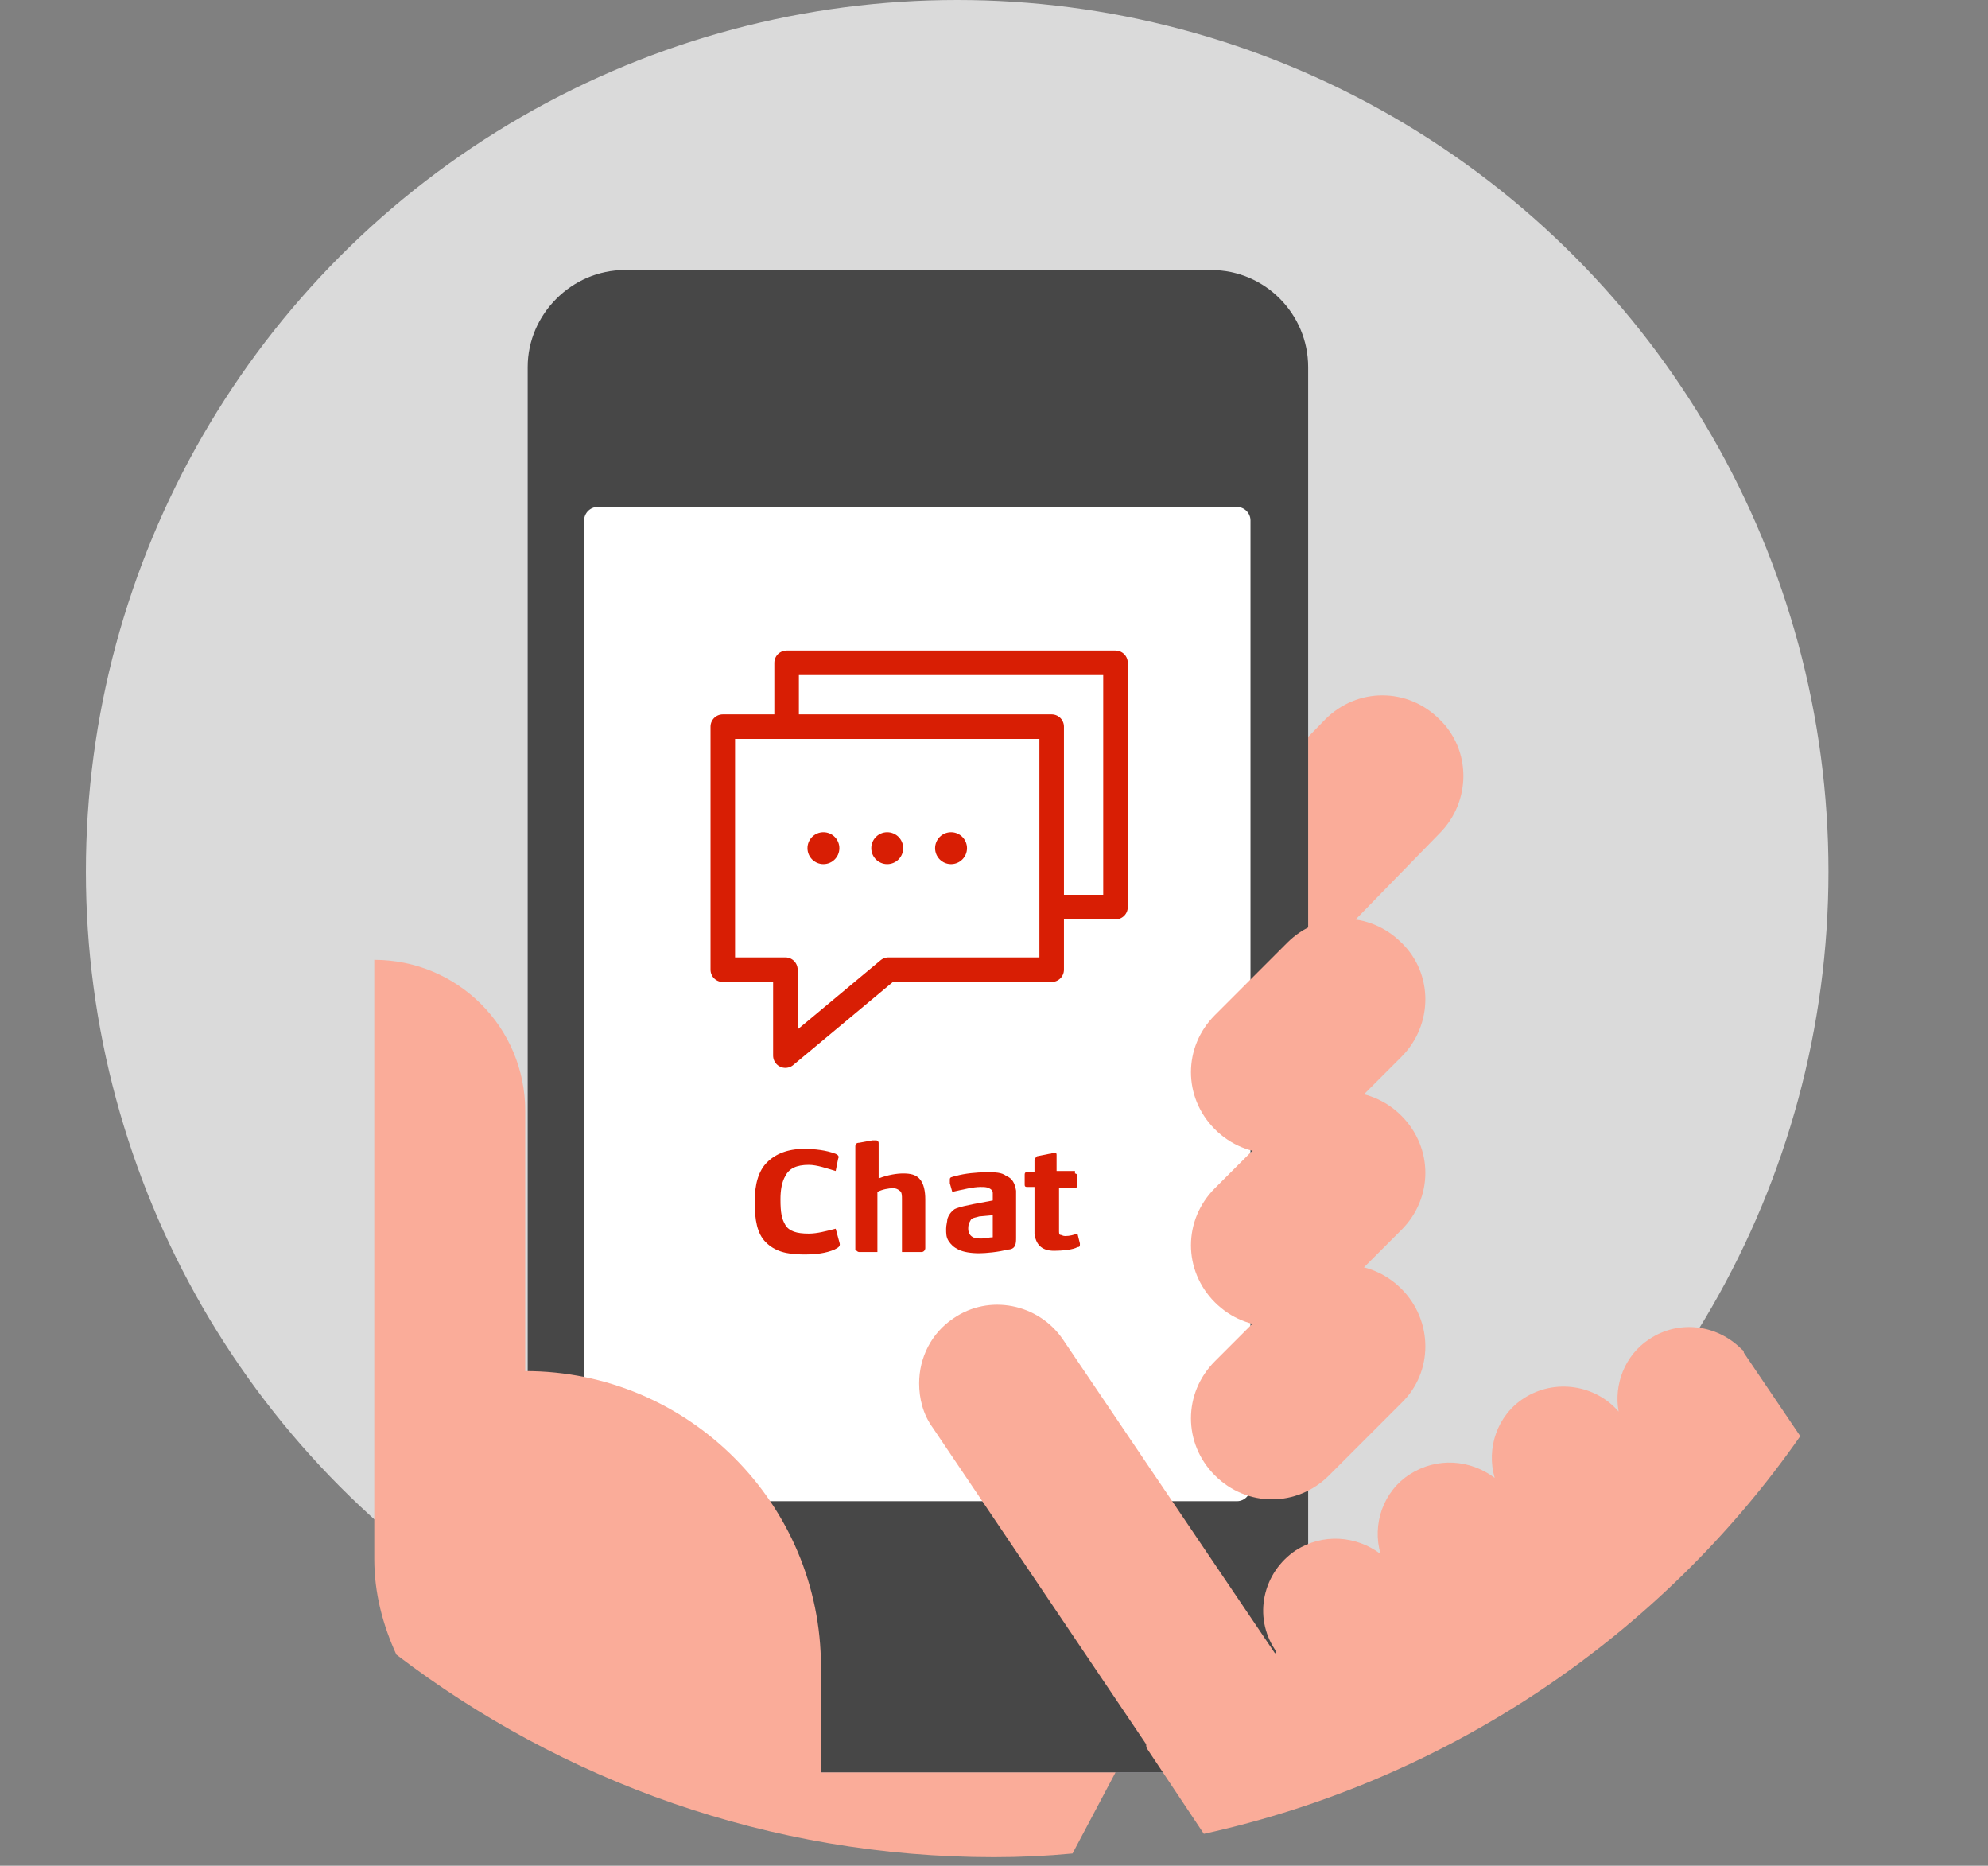
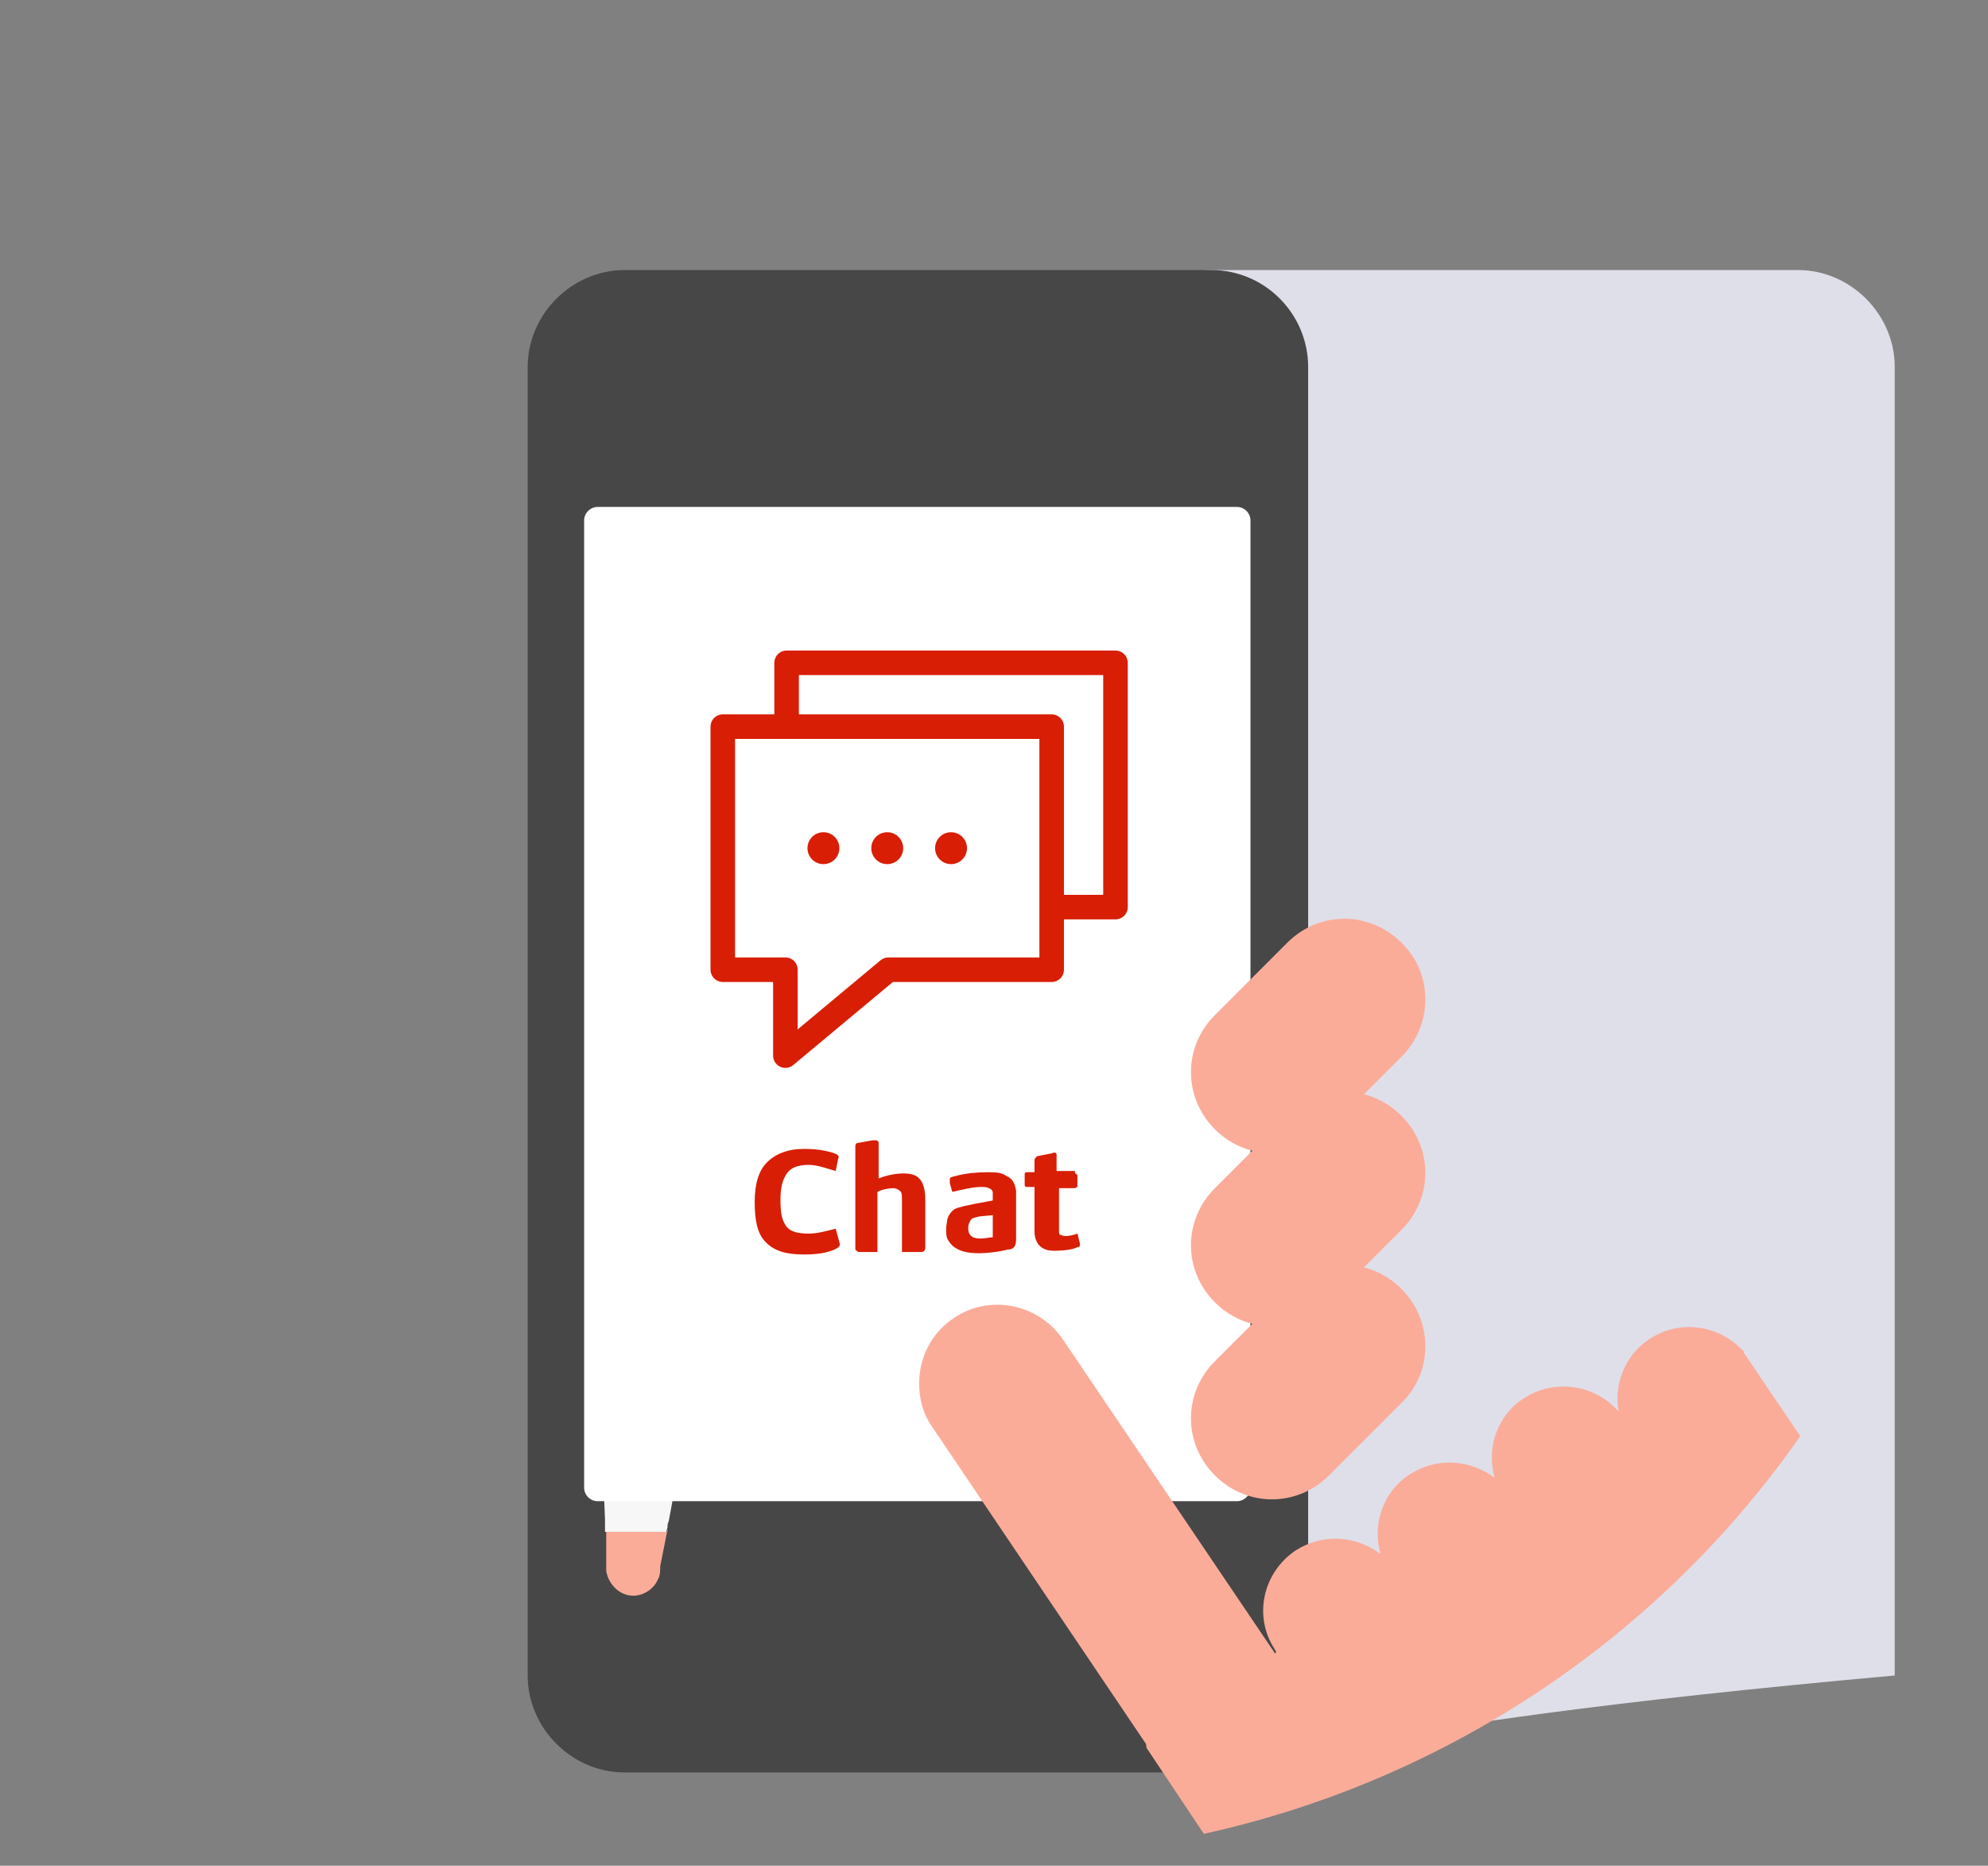
<svg xmlns="http://www.w3.org/2000/svg" xmlns:xlink="http://www.w3.org/1999/xlink" version="1.1" id="Layer_1" x="0px" y="0px" width="162px" height="152px" viewBox="0 0 162 152" style="enable-background:new 0 0 162 152;" xml:space="preserve">
  <rect x="0" y="0" width="162" height="152" fill="#808080" stroke="none" />
  <style type="text/css">
	.st0{fill-rule:evenodd;clip-rule:evenodd;fill:#DADADA;}
	.st1{fill:#FAAC99;}
	.st2{fill-rule:evenodd;clip-rule:evenodd;fill:#DFDFEA;}
	.st3{fill-rule:evenodd;clip-rule:evenodd;fill:#474747;}
	.st4{fill-rule:evenodd;clip-rule:evenodd;fill:#660033;}
	.st5{clip-path:url(#SVGID_00000182490991137324932380000011173559343466572675_);}
	
		.st6{clip-path:url(#SVGID_00000003070064364618417640000015851511478423589045_);fill-rule:evenodd;clip-rule:evenodd;fill:#660033;}
	.st7{clip-path:url(#SVGID_00000170241075070968827720000007465277642875134088_);}
	
		.st8{clip-path:url(#SVGID_00000088111423489941642870000001172768036692290989_);fill-rule:evenodd;clip-rule:evenodd;fill:#19325C;}
	.st9{clip-path:url(#SVGID_00000034075393162177419530000014843892563513206954_);}
	
		.st10{clip-path:url(#SVGID_00000114768008841596940020000016400667179477619390_);fill-rule:evenodd;clip-rule:evenodd;fill:#19325C;}
	.st11{fill-rule:evenodd;clip-rule:evenodd;fill:#FAAC99;}
	.st12{fill-rule:evenodd;clip-rule:evenodd;fill:#F7F7F7;}
	.st13{fill-rule:evenodd;clip-rule:evenodd;fill:#FFFFFF;}
	.st14{fill:none;stroke:#D81E04;stroke-width:2;stroke-linecap:round;stroke-linejoin:round;}
	.st15{fill:#D81E04;}
</style>
  <g>
-     <circle class="st0" cx="78" cy="71" r="71" />
    <g>
      <path class="st1" d="M117.3,58.6c-2.6-2.6-6.7-2.6-9.3,0L81.1,86.2c-2.6,2.6-2.6,6.7,0,9.3c2.6,2.6,6.7,2.6,9.3,0l26.9-27.6    C119.9,65.3,119.9,61.1,117.3,58.6z" />
-       <path class="st2" d="M98.7,144.4H50.9c-4.3,0-7.9-3.6-7.9-7.9V29.9c0-4.3,3.6-7.9,7.9-7.9h47.8c4.3,0,7.9,3.6,7.9,7.9v106.6    C106.6,140.8,103.1,144.4,98.7,144.4" />
+       <path class="st2" d="M98.7,144.4c-4.3,0-7.9-3.6-7.9-7.9V29.9c0-4.3,3.6-7.9,7.9-7.9h47.8c4.3,0,7.9,3.6,7.9,7.9v106.6    C106.6,140.8,103.1,144.4,98.7,144.4" />
      <path class="st3" d="M106.6,29.9v106.6c0,4.4-3.6,7.9-7.9,7.9H50.9c-4.3,0-7.9-3.6-7.9-7.9V29.9c0-4.3,3.6-7.9,7.9-7.9h47.8    C103.1,22,106.6,25.6,106.6,29.9" />
      <g>
        <g transform="translate(60 56)">
-           <path class="st4" d="M54.1,57.6C54.1,57.6,54.2,57.6,54.1,57.6C54.2,57.5,54.1,57.5,54.1,57.6L54.1,57.6z" />
-         </g>
+           </g>
        <g transform="translate(60 56)">
          <g>
            <defs>
              <polygon id="SVGID_1_" points="1,1 2,1 1,2       " />
            </defs>
            <defs>
              <polygon id="SVGID_00000043431719643029412200000010677482712072752554_" points="-1,-1 -2,-1 -1,-2       " />
            </defs>
            <clipPath id="SVGID_00000060717393726789441930000003991052402652903573_">
              <use xlink:href="#SVGID_1_" style="overflow:visible;" />
            </clipPath>
            <clipPath id="SVGID_00000125589260405332318490000010871185905526438036_" style="clip-path:url(#SVGID_00000060717393726789441930000003991052402652903573_);">
              <use xlink:href="#SVGID_00000043431719643029412200000010677482712072752554_" style="overflow:visible;" />
            </clipPath>
            <path style="clip-path:url(#SVGID_00000125589260405332318490000010871185905526438036_);fill-rule:evenodd;clip-rule:evenodd;fill:#660033;" d="       M52.8,57.9L52.8,57.9L52.8,57.9L52.8,57.9z" />
          </g>
        </g>
        <g transform="translate(60 56)">
          <path class="st4" d="M-5.6,68.5L-5.6,68.5v-0.3V68.5L-5.6,68.5z" />
        </g>
        <g transform="translate(60 56)">
          <path class="st4" d="M53.9,52.9l-2.5-1.1h-0.1h0.1L53.9,52.9c1.4,0.6,2,2.3,1.2,3.7c-0.1,0.1-0.1,0.2-0.2,0.3      c0.1-0.1,0.2-0.2,0.2-0.3C55.9,55.2,55.3,53.5,53.9,52.9" />
        </g>
        <g transform="translate(60 56)">
          <g>
            <defs>
              <polygon id="SVGID_00000119822345820833885670000009802241726401127335_" points="1,1 2,1 1,2       " />
            </defs>
            <defs>
              <polygon id="SVGID_00000003808882058393729550000014708388242167837571_" points="-1,-1 -2,-1 -1,-2       " />
            </defs>
            <clipPath id="SVGID_00000030445425908373923090000012272404850129151896_">
              <use xlink:href="#SVGID_00000119822345820833885670000009802241726401127335_" style="overflow:visible;" />
            </clipPath>
            <clipPath id="SVGID_00000181053046207182662170000002799914723567719840_" style="clip-path:url(#SVGID_00000030445425908373923090000012272404850129151896_);">
              <use xlink:href="#SVGID_00000003808882058393729550000014708388242167837571_" style="overflow:visible;" />
            </clipPath>
            <path style="clip-path:url(#SVGID_00000181053046207182662170000002799914723567719840_);fill-rule:evenodd;clip-rule:evenodd;fill:#19325C;" d="       M52.8,57.9C52.8,57.9,52.9,57.8,52.8,57.9C52.9,57.8,52.8,57.9,52.8,57.9L52.8,57.9" />
          </g>
        </g>
        <g transform="translate(60 56)">
          <g>
            <defs>
              <polygon id="SVGID_00000067928941860901697650000005888771033681554313_" points="1,1 2,1 1,2       " />
            </defs>
            <defs>
              <polygon id="SVGID_00000054958080234373472570000011754456601710161058_" points="-1,-1 -2,-1 -1,-2       " />
            </defs>
            <clipPath id="SVGID_00000039819958046301370400000013903975657617104798_">
              <use xlink:href="#SVGID_00000067928941860901697650000005888771033681554313_" style="overflow:visible;" />
            </clipPath>
            <clipPath id="SVGID_00000066517571378230091720000011453612593146286752_" style="clip-path:url(#SVGID_00000039819958046301370400000013903975657617104798_);">
              <use xlink:href="#SVGID_00000054958080234373472570000011754456601710161058_" style="overflow:visible;" />
            </clipPath>
-             <path style="clip-path:url(#SVGID_00000066517571378230091720000011453612593146286752_);fill-rule:evenodd;clip-rule:evenodd;fill:#19325C;" d="       M54,57.6C54.1,57.6,54.1,57.6,54,57.6L54,57.6C54.1,57.6,54.1,57.6,54,57.6" />
          </g>
        </g>
        <g transform="translate(60 56)">
          <path class="st11" d="M-5.6,68.8h-5V72c0.2,1.1,1.1,2,2.2,2c0.9,0,1.7-0.6,2-1.3c0-0.1,0.1-0.1,0.1-0.2l0,0      c0.1-0.3,0.1-0.6,0.1-0.9l0.6-3v-0.1C-5.6,68.4-5.6,68.8-5.6,68.8z" />
        </g>
        <g transform="translate(60 56)">
          <path class="st12" d="M-10.7,67.8v1h5l0.1-0.4v-0.2l0.1-0.3l0.5-2.7h-5.8L-10.7,67.8z" />
        </g>
        <g transform="translate(60 56)">
          <path class="st11" d="M53.9,52.9l-2.5-1.1h-0.1l0,0l-0.1-0.1l0,0l-1.1,5.6l0.6,0.1l1.6,0.4c0.1,0,0.3,0.1,0.4,0.1l0,0h0.1      c0.1,0,0.2,0,0.3,0h0.1c0.1,0,0.2,0,0.3-0.1c0.1,0,0.1,0,0.2-0.1c0.1,0,0.2-0.1,0.2-0.1s0,0,0.1,0c0,0,0.1,0,0.1-0.1      c0,0,0.1,0,0.1-0.1c0.1,0,0.1-0.1,0.2-0.2c0,0,0.1,0,0.1-0.1c0.1-0.1,0.2-0.1,0.2-0.2c0,0,0,0,0-0.1c0.1-0.1,0.2-0.2,0.2-0.3      C55.9,55.2,55.3,53.5,53.9,52.9" />
        </g>
        <g transform="translate(60 56)">
          <path class="st12" d="M48.4,50.5l-1.1,6.2l2.6,0.6l0,0h0.2l1.1-5.6L48.4,50.5z" />
        </g>
      </g>
      <path class="st13" d="M100.8,41.3H48.7c-0.6,0-1.1,0.5-1.1,1.1v78.8c0,0.6,0.5,1.1,1.1,1.1h52.1c0.6,0,1.1-0.5,1.1-1.1V42.4    C101.9,41.8,101.4,41.3,100.8,41.3z" />
      <path class="st11" d="M114.2,86.1l-5.9,5.9c-2.6,2.6-6.7,2.6-9.3,0c-2.6-2.6-2.6-6.7,0-9.3l5.9-5.9c2.6-2.6,6.7-2.6,9.3,0    C116.8,79.3,116.8,83.5,114.2,86.1 M114.2,114.3l-5.9,5.9c-2.6,2.6-6.7,2.6-9.3,0c-2.6-2.6-2.6-6.7,0-9.3l5.9-5.9    c2.6-2.6,6.7-2.6,9.3,0S116.8,111.8,114.2,114.3" />
      <path class="st1" d="M114.2,90.9c-2.6-2.6-6.7-2.6-9.3,0L99,96.8c-2.6,2.6-2.6,6.7,0,9.3c2.6,2.6,6.7,2.6,9.3,0l5.9-5.9    C116.8,97.6,116.8,93.5,114.2,90.9z" />
      <path class="st11" d="M141.9,109.9c-2-2-5.1-2.4-7.5-0.8c-2,1.3-2.9,3.7-2.5,5.9c-1.9-2.2-5.2-2.7-7.7-1.1    c-2.2,1.4-3.1,4.1-2.4,6.5c-2-1.5-4.7-1.7-6.9-0.3c-2.2,1.4-3.1,4.1-2.4,6.5c-2-1.5-4.7-1.7-6.9-0.3c-2.7,1.8-3.5,5.4-1.7,8.1    l0.1,0.2l-0.1,0.1l-17.3-25.6c-2-2.9-6-3.7-8.9-1.7c-1.8,1.2-2.8,3.2-2.8,5.3c0,1.2,0.3,2.5,1.1,3.6l17.4,25.8    c0,0.1,0,0.3,0.1,0.4l4.6,6.9c20-4.4,37.3-16.2,48.6-32.4l-4.6-6.8C142.1,110,142,110,141.9,109.9z" />
    </g>
  </g>
-   <path class="st1" d="M66.9,144.4v-8.6c0-13.3-10.8-24.1-24.1-24.1V90.5c0-6.8-5.5-12.3-12.3-12.3V127c0,2.8,0.7,5.4,1.8,7.8  c13.5,10.3,30.4,16.5,48.7,16.5c2.2,0,4.3-0.1,6.4-0.3l3.5-6.6H66.9z" />
  <g id="Symbols">
    <g>
      <g id="Page-1" transform="translate(1, 0)">
        <polygon id="Stroke-1" class="st14" points="57.9,59.2 84.7,59.2 84.7,79 71.4,79 63,86 63,79 57.9,79    " />
        <polyline id="Stroke-3" class="st14" points="63.1,59.1 63.1,54 89.9,54 89.9,73.9 85.3,73.9    " />
        <circle id="Oval-2" class="st15" cx="66.1" cy="69.1" r="1.3" />
        <circle id="Oval-2-Copy" class="st15" cx="71.3" cy="69.1" r="1.3" />
        <circle id="Oval-2-Copy-2" class="st15" cx="76.5" cy="69.1" r="1.3" />
      </g>
    </g>
  </g>
  <g>
    <path class="st15" d="M68.1,95.4c-0.7-0.2-1.5-0.5-2.2-0.5c-1,0-1.6,0.3-1.9,0.9c-0.3,0.5-0.4,1.2-0.4,1.9c0,1.1,0.1,1.6,0.4,2.1   c0.3,0.5,0.9,0.7,1.9,0.7c0.7,0,1.4-0.2,2.2-0.4l0.3,1.1c0.1,0.3,0,0.4-0.4,0.6c-0.7,0.3-1.5,0.4-2.5,0.4c-1.5,0-2.4-0.3-3.1-1   c-0.7-0.7-0.9-1.8-0.9-3.3c0-1.4,0.3-2.5,1-3.2c0.7-0.7,1.7-1.1,3-1.1c0.9,0,1.8,0.1,2.6,0.4c0.2,0.1,0.3,0.2,0.2,0.4L68.1,95.4z" />
    <path class="st15" d="M71.1,92.9c0.2,0,0.2,0,0.3,0c0.1,0,0.2,0.1,0.2,0.2v2.9c0.8-0.3,1.5-0.4,2-0.4c0.6,0,1,0.1,1.3,0.4   c0.4,0.4,0.5,1.1,0.5,1.7v4c0,0.1-0.1,0.3-0.3,0.3h-1.6v-4.3c0-0.3,0-0.6-0.2-0.7c-0.1-0.1-0.3-0.2-0.5-0.2c-0.4,0-0.9,0.1-1.3,0.3   v4.9H70c-0.1,0-0.2-0.1-0.3-0.2v-8.4c0-0.2,0.1-0.3,0.3-0.3L71.1,92.9z" />
    <path class="st15" d="M78.1,101.8c-0.4-0.2-0.6-0.4-0.8-0.7c-0.2-0.3-0.2-0.6-0.2-1c0-0.3,0.1-0.6,0.1-0.8c0.1-0.3,0.3-0.6,0.6-0.8   c0.4-0.2,1.1-0.3,1.5-0.4l1.6-0.3c0-0.2,0-0.4,0-0.6c0-0.2-0.1-0.3-0.3-0.4c-0.2-0.1-0.4-0.1-0.7-0.1c-0.6,0-1.4,0.2-2.3,0.4   l-0.2-0.7c0-0.1,0-0.2,0-0.3c0-0.2,0.1-0.2,0.5-0.3c0.7-0.2,1.7-0.3,2.5-0.3c0.7,0,1.2,0,1.6,0.3c0.5,0.2,0.7,0.6,0.8,1.2   c0,0.2,0,0.5,0,0.7v3.1c0,0.3,0,0.5-0.1,0.7s-0.3,0.3-0.6,0.3c-0.7,0.2-1.8,0.3-2.3,0.3C79.1,102.1,78.5,102,78.1,101.8z    M79.8,99.1c-0.3,0.1-0.6,0.1-0.7,0.3c-0.1,0.2-0.2,0.3-0.2,0.7c0,0.4,0.2,0.6,0.4,0.7c0.2,0.1,0.5,0.1,0.7,0.1   c0.3,0,0.6-0.1,0.9-0.1v-1.8L79.8,99.1z" />
    <path class="st15" d="M87.6,95.6c0.1,0,0.2,0.1,0.2,0.2v0.8c0,0.1-0.1,0.2-0.3,0.2h-1.2v3.5c0,0.1,0,0.3,0.1,0.3s0.2,0.1,0.4,0.1   c0.4,0,0.7-0.1,1-0.2l0.2,0.8c0,0,0,0.1,0,0.1c0,0.1,0,0.2-0.2,0.2c-0.3,0.2-1.2,0.3-1.9,0.3c-1.1,0-1.5-0.6-1.6-1.4   c0-0.2,0-0.6,0-0.7v-3.1h-0.6c-0.2,0-0.2-0.1-0.2-0.2v-0.8c0-0.2,0.1-0.2,0.2-0.2h0.6v-1c0-0.1,0.1-0.2,0.2-0.3l1-0.2   c0.2,0,0.3-0.1,0.4-0.1c0.2,0,0.2,0.1,0.2,0.2v1.3H87.6z" />
  </g>
</svg>